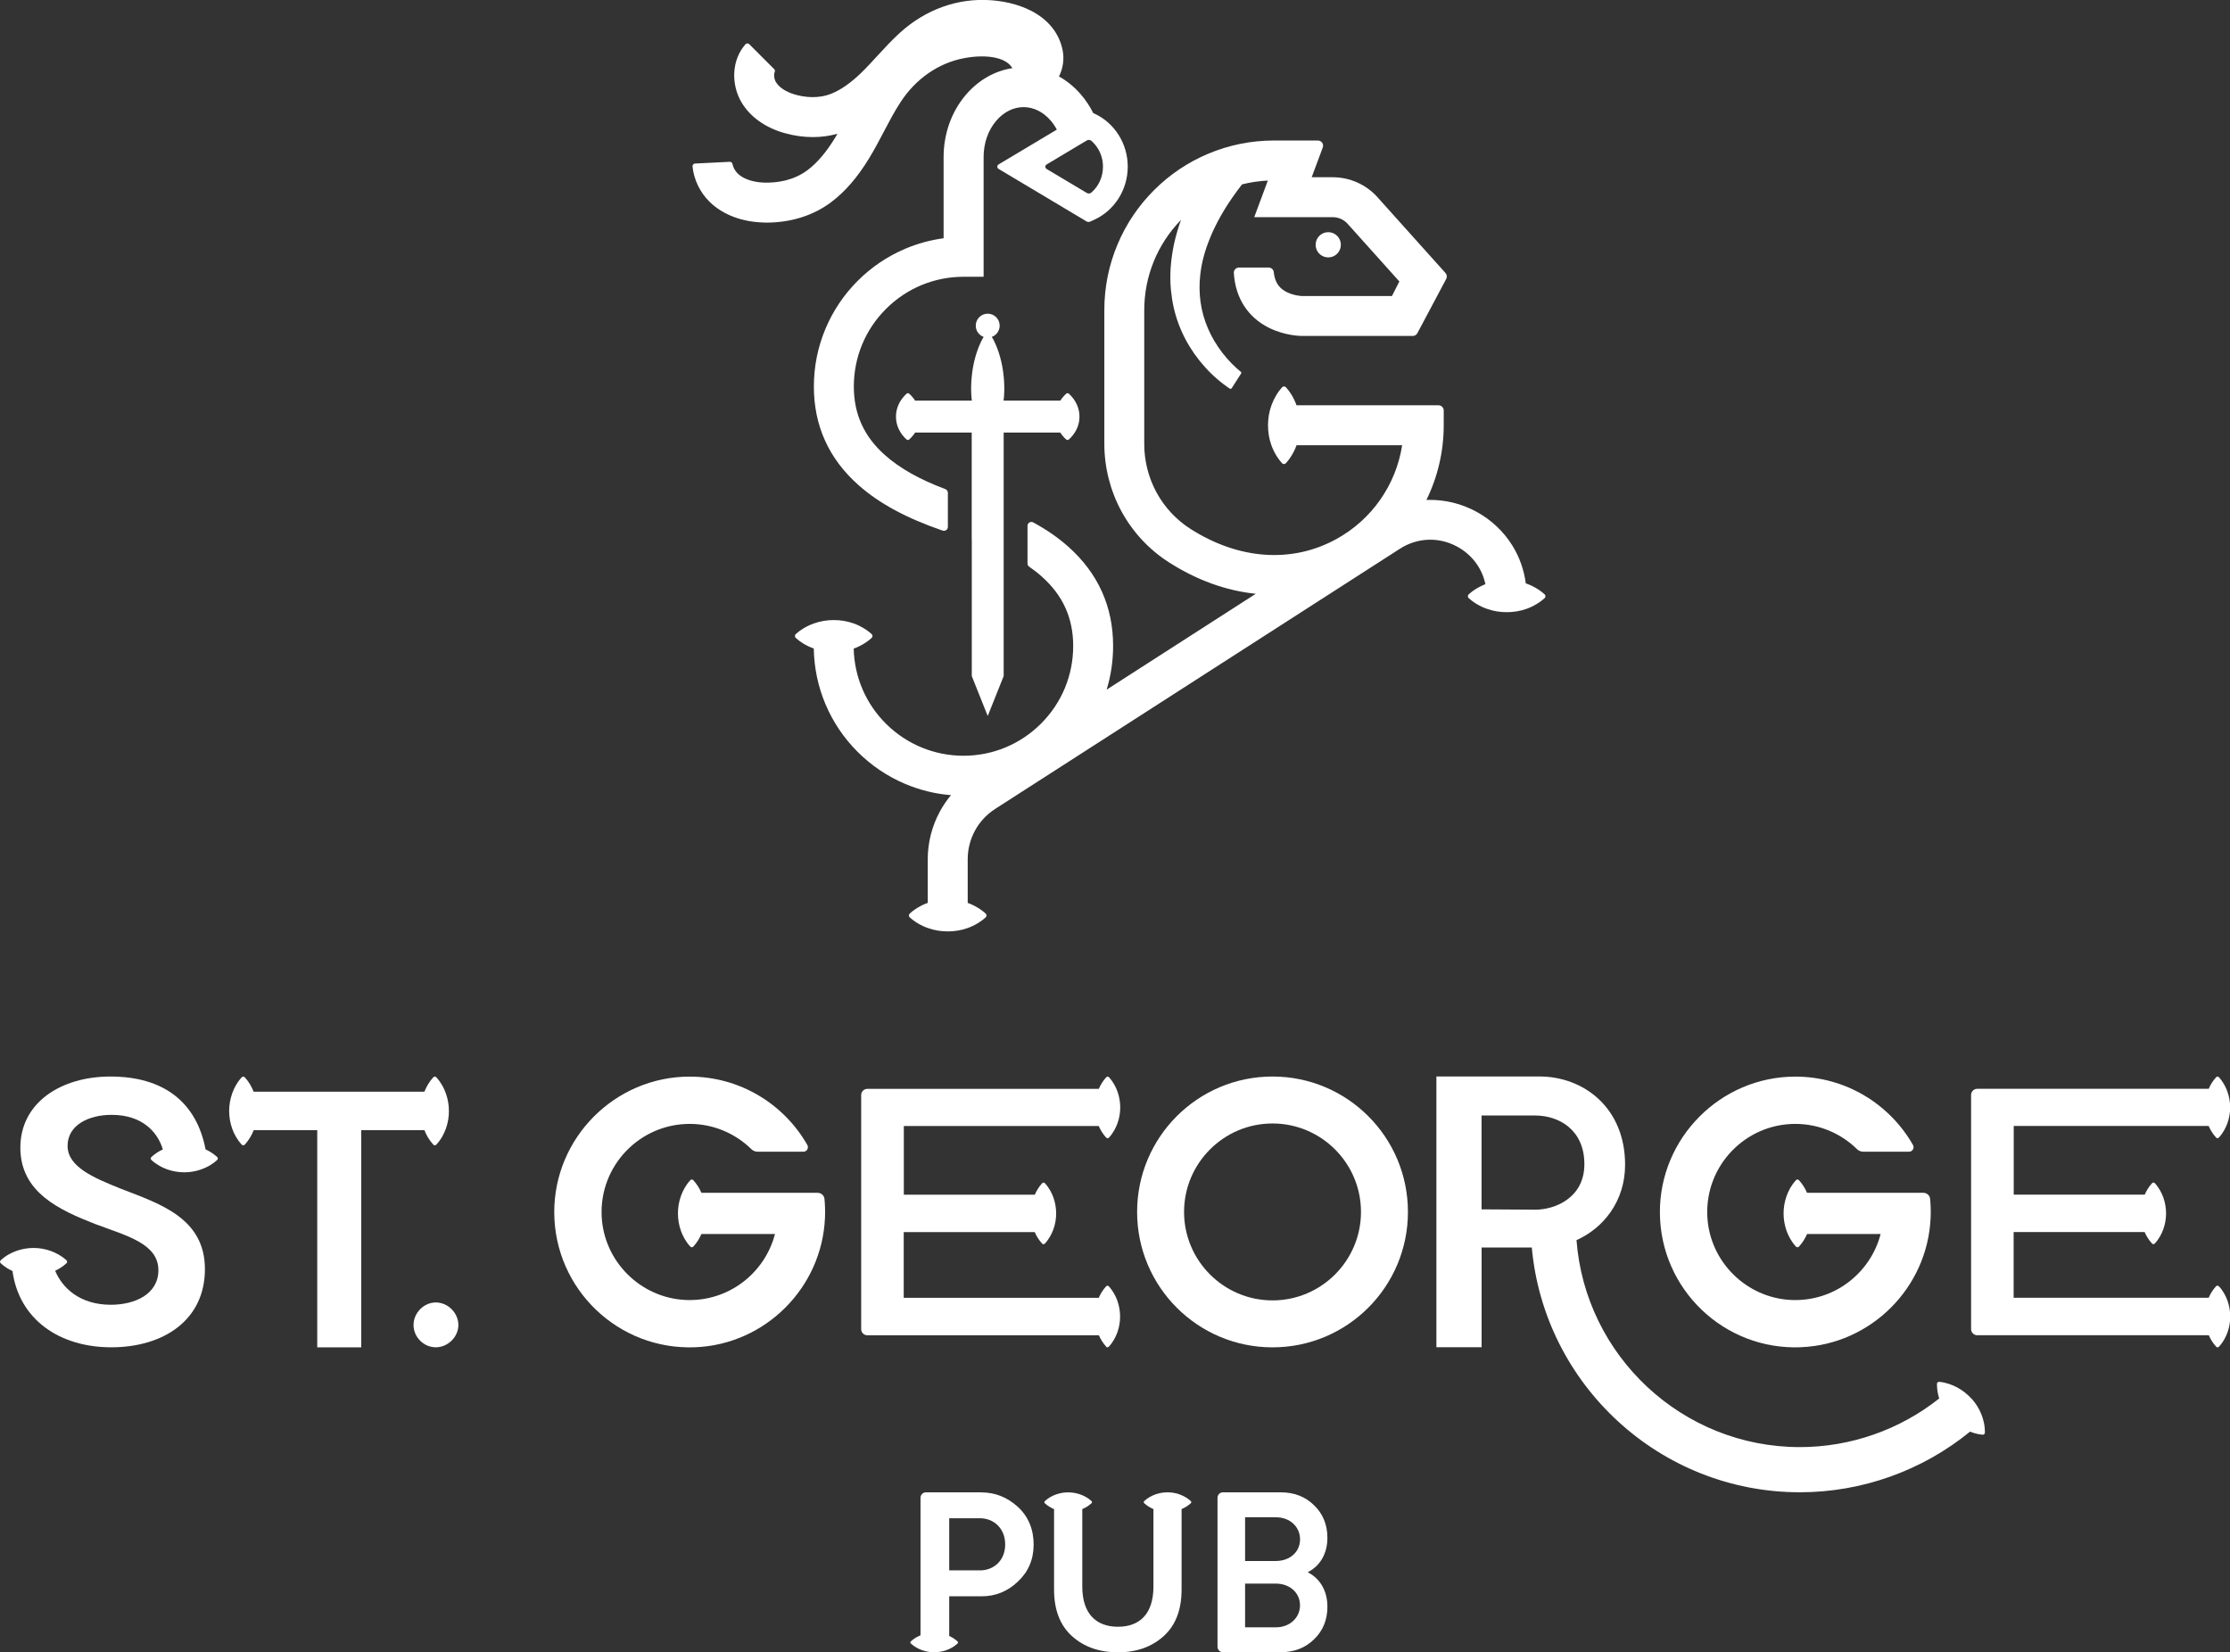
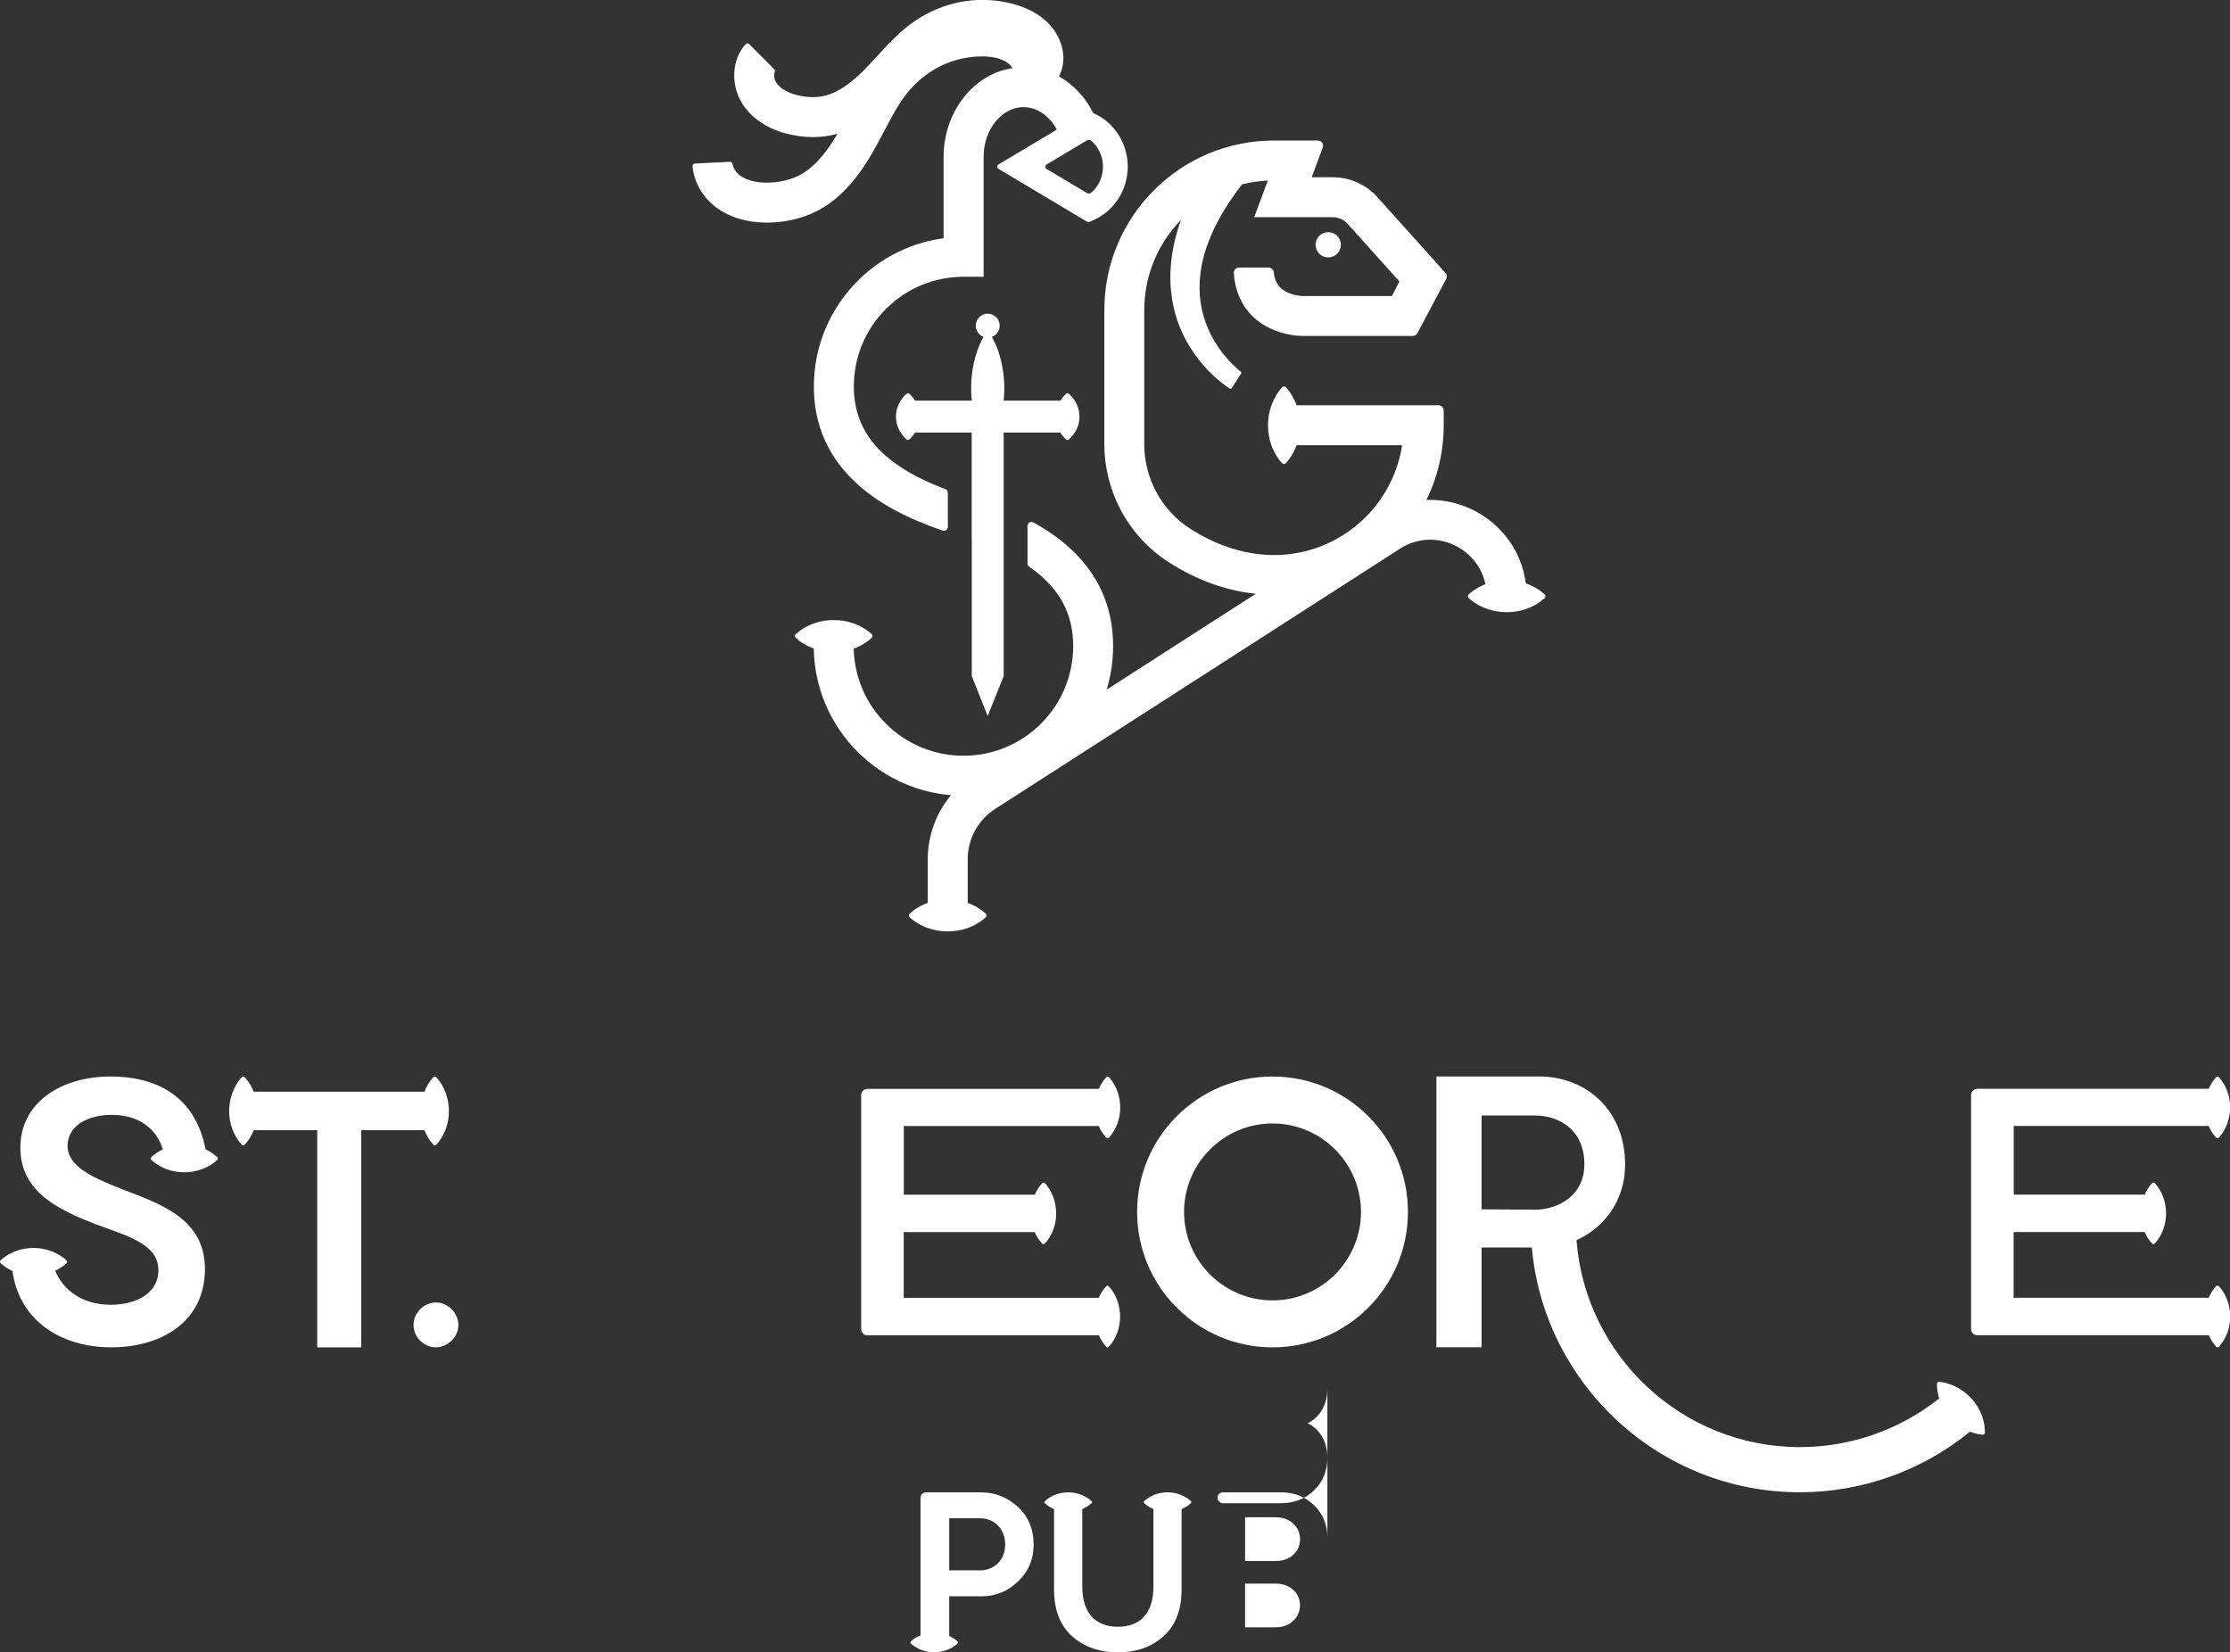
<svg xmlns="http://www.w3.org/2000/svg" id="Livello_2" viewBox="0 0 475.45 352.26">
  <rect x="0" y="0" width="475.45" height="352.26" fill="#333333" stroke="none" />
  <defs>
    <style>.cls-1{fill:#fff;}</style>
  </defs>
  <g id="Livello_1-2">
    <path class="cls-1" d="m316.71,124.54c-.62.24-1.24.54-1.86.91-.35.21-.71.45-1.06.72-.22.17-.43.34-.65.54-.24.22-.24.6,0,.82.22.2.43.37.65.54.35.27.71.51,1.06.72.71.42,1.42.75,2.13,1,1.42.51,2.84.73,4.25.73,1.42,0,2.84-.21,4.26-.72.35-.13.71-.27,1.06-.44.35-.17.71-.35,1.06-.57.35-.21.71-.45,1.06-.72.22-.17.43-.34.65-.54.24-.22.24-.6,0-.82-.22-.2-.43-.37-.65-.54-.35-.27-.71-.51-1.06-.72-.35-.21-.71-.4-1.06-.57-.35-.17-.71-.31-1.06-.44-.06-.02-.12-.04-.18-.06-.38-2.87-1.34-5.61-2.85-8.04-1.86-3.01-4.51-5.51-7.66-7.23-3.15-1.72-6.68-2.59-10.22-2.53-.15,0-.31,0-.46.01,2.39-4.87,3.69-10.3,3.69-15.92v-3.15c0-.61-.49-1.11-1.11-1.11h-30.27c-.25-.71-.58-1.42-1-2.13-.21-.35-.45-.71-.72-1.06-.17-.22-.34-.43-.54-.65-.22-.24-.6-.24-.82,0-.2.22-.37.43-.54.65-.27.35-.51.71-.72,1.06-.42.71-.75,1.42-1.01,2.13-.51,1.42-.73,2.84-.73,4.26,0,1.42.21,2.84.72,4.26.13.35.27.71.44,1.06.17.35.35.71.57,1.06.21.35.45.71.72,1.06.17.22.35.43.54.65.22.24.6.24.82,0,.2-.22.37-.43.54-.65.27-.35.51-.71.72-1.06s.4-.71.57-1.06c.17-.35.31-.71.44-1.06h22.52c-1.31,8.42-6.45,15.86-14.08,20.03-9.47,5.18-20.8,4.37-31.09-2.22-3-1.92-5.5-4.61-7.21-7.76-1.71-3.15-2.61-6.72-2.61-10.31v-28.5c0-7.26,2.78-14.09,7.84-19.29l-.23.67-.15.42-.13.43-.27.86c-.08.29-.16.58-.24.87l-.12.44c-.04.15-.07.29-.11.44l-.21.88-.18.89c-.06.3-.11.6-.16.9l-.07.45-.04.22-.03.23-.12.91c-.03.3-.06.61-.09.91-.03.3-.05.61-.07.91-.02.31-.04.61-.04.92-.04,1.22,0,2.46.12,3.68.12,1.22.31,2.44.58,3.64.54,2.4,1.41,4.72,2.55,6.86.57,1.07,1.21,2.1,1.9,3.09.7.98,1.45,1.92,2.25,2.8.8.89,1.65,1.72,2.56,2.5.45.39.91.77,1.39,1.13.24.18.48.36.74.54.13.09.25.18.38.26l.2.13c.13.08.31.04.39-.09l2.01-3.13c.08-.12.05-.29-.06-.38l-.04-.03c-.09-.07-.19-.15-.28-.23-.19-.15-.38-.32-.56-.48-.37-.33-.73-.68-1.09-1.04-.71-.72-1.37-1.49-1.98-2.28-.61-.8-1.17-1.63-1.69-2.49-.51-.86-.96-1.74-1.35-2.65-.78-1.81-1.32-3.7-1.59-5.63-.14-.96-.21-1.93-.22-2.9-.01-.97.03-1.94.15-2.91.02-.24.06-.48.09-.73s.06-.48.11-.73c.04-.24.08-.48.13-.72l.15-.72.04-.18.05-.18.09-.36c.06-.24.12-.48.19-.72l.21-.71.23-.71c.04-.12.07-.24.12-.35l.13-.35.26-.7.28-.7.14-.35.15-.35.3-.69.32-.68c.21-.46.45-.91.68-1.36.94-1.8,2.01-3.54,3.19-5.23.66-.95,1.34-1.88,2.05-2.79,1.79-.45,3.63-.72,5.5-.81l-2.9,7.8h16.73c1.22,0,2.38.52,3.19,1.43l11.02,12.28-1.58,3.11h-19.16c-.11,0-1.74-.08-3.26-.84-1.17-.59-2.51-1.6-2.77-4.25-.06-.56-.54-.99-1.11-.99h-6.31c-.64,0-1.14.54-1.1,1.17.33,5.3,2.96,9.42,7.49,11.68,3.39,1.69,6.71,1.74,7.07,1.74h23.59c.41,0,.78-.23.98-.59l6.15-11.57c.22-.41.16-.91-.15-1.26l-14.51-16.17c-2.42-2.7-5.9-4.25-9.53-4.25h-4.49l2.36-6.34c.27-.72-.27-1.49-1.04-1.49h-9.36c-4.88,0-9.62.96-14.08,2.84-4.31,1.82-8.18,4.43-11.5,7.75-3.32,3.32-5.93,7.19-7.75,11.5-1.89,4.46-2.84,9.2-2.84,14.08v28.5c0,5.01,1.26,9.98,3.64,14.37,2.4,4.42,5.89,8.18,10.1,10.87,5.96,3.82,12.19,6.07,18.55,6.73l-31.8,20.44c.92-3.01,1.38-6.13,1.38-9.33,0-8.37-3.2-15.48-9.52-21.12-2.13-1.91-4.64-3.65-7.51-5.21-.55-.3-1.22.1-1.22.73v8.03c0,.27.14.53.36.68.98.68,1.88,1.38,2.7,2.12,4.5,4.01,6.68,8.85,6.68,14.78,0,6.25-2.43,12.13-6.85,16.55-4.42,4.42-10.3,6.86-16.55,6.86-6.15,0-12.03-2.41-16.41-6.72-4.38-4.31-6.84-10.02-6.99-16.13h0c.35-.13.71-.27,1.06-.44.35-.17.71-.35,1.06-.57.35-.21.71-.45,1.06-.72.22-.17.43-.34.65-.54.24-.22.24-.6,0-.82-.22-.2-.43-.37-.65-.54-.35-.27-.71-.51-1.06-.72-.35-.21-.71-.4-1.06-.57-.35-.17-.71-.31-1.06-.44-1.42-.51-2.84-.72-4.26-.72-1.42,0-2.84.22-4.25.73-.71.25-1.42.58-2.13,1-.35.21-.71.45-1.06.72-.22.17-.43.34-.65.54-.24.22-.24.6,0,.82.22.2.43.37.65.54.35.27.71.51,1.06.72.71.42,1.42.75,2.13,1,0,0,0,0,0,0h0c.07,4.11.91,8.11,2.5,11.88,1.61,3.8,3.91,7.21,6.84,10.14,2.93,2.93,6.34,5.23,10.14,6.84,3.13,1.32,6.4,2.13,9.78,2.4,0,0,0,0,0,0-.9,1.07-1.69,2.23-2.36,3.46-1.7,3.12-2.6,6.64-2.6,10.2v9.31c-.71.25-1.42.58-2.13,1.01-.35.21-.71.45-1.06.72-.22.17-.43.34-.65.54-.24.22-.24.6,0,.82.22.2.43.37.65.54.35.27.71.51,1.06.72.71.42,1.42.75,2.13,1,1.42.51,2.84.73,4.26.73,1.42,0,2.84-.21,4.26-.72.35-.13.71-.27,1.06-.44.35-.17.71-.35,1.06-.57.35-.21.71-.45,1.06-.72.22-.17.43-.34.65-.54.24-.22.24-.6,0-.82-.22-.2-.43-.37-.65-.54-.35-.27-.71-.51-1.06-.72-.35-.21-.71-.4-1.06-.57-.35-.17-.71-.31-1.06-.44v-9.3c0-4.36,2.19-8.38,5.86-10.74l86.28-55.46c3.75-2.41,8.33-2.58,12.25-.44,3.14,1.72,5.27,4.59,5.98,7.97Z" />
    <path class="cls-1" d="m207.19,115.07v29.07l1.7,4.26,1.7,4.25,1.7-4.25,1.7-4.26v-51.92h12.07c.09.14.19.28.29.43.16.21.34.43.54.64.13.14.28.28.44.42.16.13.39.13.54,0,.16-.14.31-.28.44-.42.2-.21.38-.43.54-.64.32-.43.57-.85.76-1.28.38-.85.54-1.7.54-2.55,0-.85-.17-1.7-.55-2.55-.19-.43-.44-.85-.75-1.28-.16-.21-.34-.43-.54-.64-.13-.14-.27-.28-.43-.42-.16-.14-.39-.14-.55,0-.16.14-.3.28-.43.42-.2.21-.38.43-.54.64-.11.14-.2.28-.29.43h-12.1c.04-.28.07-.57.09-.85.11-1.42.08-2.84-.06-4.26-.14-1.42-.39-2.84-.79-4.26-.2-.71-.43-1.42-.72-2.13-.14-.35-.3-.71-.47-1.06-.16-.34-.34-.69-.56-1.03.98-.36,1.68-1.3,1.68-2.4,0-1.41-1.14-2.55-2.55-2.55s-2.55,1.14-2.55,2.55c0,1.1.7,2.04,1.68,2.4-.22.34-.39.69-.56,1.03-.17.35-.33.71-.47,1.06-.28.71-.52,1.42-.72,2.13-.4,1.42-.65,2.84-.79,4.26-.14,1.42-.17,2.84-.06,4.26.02.28.05.57.09.85h-12.1c-.09-.14-.19-.28-.29-.43-.16-.21-.34-.43-.54-.64-.13-.14-.27-.28-.44-.42-.16-.14-.39-.14-.54,0-.16.14-.3.28-.43.42-.2.21-.38.43-.54.64-.32.43-.56.85-.75,1.28-.38.85-.55,1.7-.55,2.55,0,.85.16,1.7.54,2.55.19.43.44.85.75,1.28.16.21.34.43.54.64.13.14.28.28.44.42.16.13.39.13.54,0,.16-.14.31-.28.44-.42.2-.21.38-.43.54-.64.11-.14.2-.28.29-.43h12.07v22.85Z" />
    <path class="cls-1" d="m162.97,47.46c.15,0,.29,0,.43,0,5.21,0,9.97-1.49,13.77-4.33,2.97-2.22,5.63-5.28,8.11-9.35,1.15-1.89,2.18-3.83,3.16-5.71,1.16-2.21,2.26-4.3,3.53-6.25,3.26-5.01,8.07-8.36,13.53-9.41,2.48-.48,4.89-.51,6.78-.09,2.33.52,3.2,1.59,3.56,2.21-3.77.58-7.22,2.54-9.9,5.67-3.07,3.58-4.76,8.31-4.76,13.3v17.3c-2.81.37-5.54,1.12-8.17,2.23-3.8,1.61-7.21,3.91-10.14,6.84-2.93,2.93-5.23,6.34-6.84,10.14-1.67,3.94-2.51,8.12-2.51,12.42,0,8.35,3.21,15.42,9.54,21.02,4.4,3.9,10.29,7.08,17.93,9.68.54.18,1.1-.22,1.1-.79v-7.28c0-.34-.21-.65-.54-.78-5.47-2.05-9.7-4.43-12.84-7.22-4.49-3.97-6.67-8.76-6.67-14.65,0-6.25,2.43-12.13,6.86-16.55,4.42-4.42,10.3-6.85,16.55-6.85h4.26v-25.53c0-2.96.96-5.72,2.72-7.76,1.59-1.85,3.65-2.88,5.79-2.88s4.21,1.02,5.8,2.88c.5.58.94,1.23,1.3,1.92l-12.42,7.42c-.36.21-.36.74,0,.95l18.76,11.2c.23.14.52.16.77.04l.86-.39c4.34-1.98,7.15-6.43,7.15-11.33s-2.81-9.35-7.15-11.33l-.21-.1h0c-.71-1.41-1.57-2.73-2.6-3.92-1.38-1.61-2.97-2.92-4.7-3.88,0,0,0,0,0,0,.87-1.73,1.15-3.7.78-5.58-.72-3.61-3.03-6.51-6.68-8.4-3.11-1.61-6.49-2.13-8.78-2.28-6.95-.46-13.76,1.99-19.19,6.91-1.76,1.59-3.32,3.3-4.83,4.94-1.21,1.31-2.34,2.55-3.54,3.71-2.22,2.13-4.27,3.56-6.28,4.37-2.86,1.15-5.76.75-7.69.21-1.94-.54-3.45-1.52-4.14-2.68-.43-.72-.47-1.65-.25-2.18.08-.2.03-.43-.13-.59l-5.31-5.31c-.23-.23-.6-.21-.81.03-1.42,1.61-2.26,3.73-2.38,6.02-.12,2.23.44,4.5,1.58,6.41,1.83,3.05,5.07,5.36,9.15,6.5,2.03.57,4.05.85,6.02.85,1.8,0,3.57-.24,5.26-.71-.16.28-.32.55-.49.82-1.91,3.13-3.85,5.4-5.93,6.96-3.02,2.25-6.55,2.68-8.98,2.64-1.47-.02-4.2-.31-5.91-1.98-.55-.54-.94-1.28-1.09-2.02-.05-.27-.3-.45-.57-.44l-7.42.37c-.32.02-.55.3-.52.61.28,2.83,1.6,5.56,3.66,7.57,2.83,2.76,6.99,4.32,11.72,4.4Zm63.73-14.52l5.02-3c.3-.18.69-.15.96.08,1.04.9,1.81,2.11,2.2,3.47.19.65.28,1.34.28,2.05,0,2.18-.93,4.19-2.48,5.52-.27.23-.66.26-.96.08l-8.58-5.12c-.36-.21-.36-.74,0-.95l3.56-2.13Z" />
    <path class="cls-1" d="m285.88,52.19c0-1.48-1.2-2.69-2.69-2.69s-2.69,1.2-2.69,2.69,1.2,2.69,2.69,2.69,2.69-1.2,2.69-2.69Z" />
    <path class="cls-1" d="m92.38,244.04c.17.19.47.19.65,0,1.05-1.14,1.62-2.28,2.04-3.42.44-1.25.65-2.51.64-3.76,0-1.25-.21-2.51-.65-3.76-.42-1.14-1-2.28-2.03-3.42-.17-.19-.47-.19-.65,0-.93,1.03-1.48,2.05-1.89,3.08h-36.41c-.41-1.03-.96-2.05-1.89-3.08-.18-.19-.47-.19-.65,0-1.04,1.14-1.61,2.28-2.03,3.42-.44,1.25-.65,2.51-.65,3.76,0,1.25.2,2.51.64,3.76.42,1.14,1,2.28,2.04,3.42.18.19.47.19.65,0,.94-1.03,1.49-2.05,1.9-3.08h13.55v46.3h9.38v-46.3h13.47c.41,1.03.96,2.05,1.9,3.08Z" />
    <path class="cls-1" d="m92.92,277.69c-2.55,0-4.75,2.2-4.75,4.81s2.2,4.75,4.75,4.75,4.81-2.2,4.81-4.75-2.2-4.81-4.81-4.81Z" />
    <path class="cls-1" d="m271.31,229.52c-15.94,0-28.87,12.92-28.87,28.87s12.92,28.87,28.87,28.87,28.87-12.92,28.87-28.87-12.92-28.87-28.87-28.87Zm0,47.73c-10.4,0-18.86-8.46-18.86-18.86s8.46-18.86,18.86-18.86,18.86,8.46,18.86,18.86-8.46,18.86-18.86,18.86Z" />
    <path class="cls-1" d="m473.05,274.24c-.16-.17-.43-.17-.58,0-.74.82-1.21,1.63-1.57,2.45h-41.58v-14.01h27.93c.36.82.83,1.63,1.58,2.45.16.17.42.17.58,0,.94-1.02,1.45-2.05,1.83-3.07.4-1.12.58-2.25.58-3.37,0-1.12-.19-2.25-.58-3.37-.38-1.02-.89-2.04-1.82-3.07-.16-.17-.43-.17-.58,0-.74.82-1.21,1.63-1.57,2.45h-27.93v-14.64h41.56c.36.83.83,1.65,1.59,2.48.16.17.42.17.58,0,.94-1.02,1.45-2.05,1.83-3.07.4-1.12.58-2.25.58-3.37,0-1.12-.19-2.25-.58-3.37-.38-1.02-.89-2.04-1.82-3.07-.16-.17-.43-.17-.58,0-.75.83-1.23,1.65-1.58,2.48h-49.36c-.73,0-1.31.59-1.31,1.31v49.92c0,.73.59,1.31,1.31,1.31h49.37c.36.82.83,1.63,1.58,2.45.16.17.42.17.58,0,.94-1.02,1.45-2.05,1.83-3.07.4-1.12.58-2.25.58-3.37,0-1.12-.19-2.25-.58-3.37-.38-1.02-.89-2.04-1.82-3.07Z" />
    <path class="cls-1" d="m235.82,287.13c.16.17.42.17.58,0,.94-1.02,1.45-2.05,1.83-3.07.4-1.12.58-2.25.58-3.37,0-1.12-.19-2.25-.58-3.37-.38-1.02-.89-2.04-1.82-3.07-.16-.17-.43-.17-.58,0-.74.82-1.21,1.63-1.57,2.45h-41.58v-14.01h27.93c.36.82.83,1.63,1.58,2.45.16.17.42.17.58,0,.94-1.02,1.45-2.05,1.83-3.07.4-1.12.58-2.25.58-3.37,0-1.12-.19-2.25-.58-3.37-.38-1.02-.89-2.04-1.82-3.07-.16-.17-.43-.17-.58,0-.74.82-1.21,1.63-1.57,2.45h-27.93v-14.64h41.56c.36.83.83,1.65,1.59,2.48.16.17.42.17.58,0,.94-1.02,1.45-2.05,1.83-3.07.4-1.12.58-2.25.58-3.37,0-1.12-.19-2.25-.58-3.37-.38-1.02-.89-2.04-1.82-3.07-.16-.17-.43-.17-.58,0-.75.83-1.23,1.65-1.58,2.48h-49.36c-.73,0-1.31.59-1.31,1.31v49.92c0,.73.59,1.31,1.31,1.31h49.37c.36.82.83,1.63,1.58,2.45Z" />
    <path class="cls-1" d="m420.35,298.22c-.85-.95-1.85-1.75-3.04-2.4-1.09-.57-2.3-1.05-3.85-1.21-.26-.03-.49.18-.49.44,0,1.19.19,2.19.48,3.11-8.42,6.69-18.91,10.37-29.71,10.37-25.12,0-45.75-19.49-47.62-44.13,5.63-2.5,10.36-8.2,10.36-16.06,0-12.28-8.97-18.83-18.24-18.83h-21.99v57.73h9.64v-21.26h10.7c2.65,29.21,27.27,52.18,57.16,52.18,13.22,0,26.06-4.59,36.28-12.93.79.32,1.65.56,2.67.66.26.03.49-.18.49-.44.02-1.57-.32-2.82-.77-3.97-.51-1.25-1.21-2.33-2.06-3.28Zm-104.47-40.39v-20h11.4c5.15,0,10.52,3.09,10.52,10.37s-6.4,9.71-10.44,9.71l-11.47-.07Z" />
-     <path class="cls-1" d="m174.34,254.31h-2.46s-22.34,0-22.34,0c-.39-.9-.91-1.79-1.72-2.69-.17-.19-.47-.19-.64,0-1.02,1.12-1.59,2.25-2,3.37-.44,1.24-.64,2.47-.64,3.71,0,1.24.2,2.47.63,3.71.42,1.12.98,2.25,2.01,3.37.17.19.46.19.64,0,.82-.9,1.34-1.79,1.73-2.69h15.68c-2.16,8.36-9.94,14.48-19.06,14.07-9.62-.44-17.44-8.23-17.89-17.85-.51-10.77,8.11-19.69,18.76-19.69,5.12,0,9.76,2.06,13.16,5.39.35.35.84.54,1.33.54h9.76c.74,0,1.2-.8.83-1.45-4.97-8.7-14.34-14.56-25.08-14.56-15.93,0-28.95,13.08-28.87,29.01.08,16.28,13.64,29.37,30.09,28.69,14.92-.61,27.01-12.71,27.63-27.63.06-1.36.02-2.69-.11-4-.07-.74-.7-1.29-1.44-1.29Z" />
    <path class="cls-1" d="m43.83,245.07c-1.91-10.03-8.9-15.55-20.27-15.55-10.66,0-19.22,5.63-19.22,15.17s8.33,13.29,15.99,16.29c6.83,2.55,13.44,4.2,13.44,9.84,0,5.03-4.88,7.36-10.14,7.36-6.52,0-10.31-3.5-11.87-7.25.8-.37,1.61-.86,2.41-1.6.19-.17.19-.46,0-.63-1.11-1.01-2.23-1.57-3.34-1.99-1.22-.43-2.45-.64-3.67-.64-1.22,0-2.45.2-3.67.63-1.11.41-2.23.97-3.34,2-.19.17-.19.46,0,.63.84.77,1.67,1.27,2.51,1.65,1.41,10.35,10.03,16.27,21.06,16.27s19.97-5.71,19.97-16.67-9.76-13.96-17.87-17.12c-6.01-2.4-11.41-4.73-11.41-9.16s4.5-6.61,9.38-6.61c6.43,0,9.77,3.53,10.93,7.37-.81.38-1.63.87-2.44,1.62-.19.17-.19.46,0,.63,1.11,1.02,2.23,1.58,3.34,2,1.22.43,2.45.63,3.67.63,1.22,0,2.45-.2,3.67-.64,1.11-.41,2.23-.97,3.34-1.99.19-.17.19-.46,0-.63-.83-.75-1.65-1.25-2.48-1.63Z" />
-     <path class="cls-1" d="m383.99,287.23c14.92-.61,27.01-12.71,27.63-27.63.06-1.36.02-2.69-.11-4-.07-.74-.7-1.29-1.44-1.29h-2.46s-22.34,0-22.34,0c-.39-.9-.91-1.79-1.72-2.69-.17-.19-.47-.19-.64,0-1.02,1.12-1.59,2.25-2,3.37-.44,1.24-.64,2.47-.64,3.71,0,1.24.2,2.47.63,3.71.42,1.12.98,2.25,2.01,3.37.17.19.47.19.64,0,.82-.9,1.34-1.79,1.73-2.69h15.68c-2.16,8.36-9.94,14.48-19.06,14.07-9.62-.44-17.44-8.23-17.89-17.85-.51-10.77,8.11-19.69,18.76-19.69,5.12,0,9.77,2.06,13.16,5.39.35.35.84.54,1.33.54h9.76c.74,0,1.2-.8.83-1.45-4.97-8.7-14.34-14.56-25.08-14.56-15.93,0-28.95,13.08-28.87,29.01.08,16.28,13.64,29.37,30.09,28.69Z" />
    <path class="cls-1" d="m251.54,318.62c-.87-.31-1.74-.45-2.61-.45-.87,0-1.74.14-2.61.45-.79.29-1.58.69-2.37,1.42-.13.12-.13.33,0,.45.66.6,1.31.97,1.97,1.25v16.52c0,5.78-2.89,8.57-7.56,8.57s-7.61-2.79-7.61-8.57v-16.52c.66-.28,1.31-.65,1.97-1.25.13-.12.13-.33,0-.45-.79-.72-1.58-1.12-2.37-1.41-.87-.31-1.74-.45-2.61-.45-.87,0-1.74.14-2.61.45-.79.29-1.58.69-2.37,1.42-.13.12-.13.33,0,.45.66.6,1.31.97,1.97,1.25v17.14c0,4.29,1.25,7.61,3.8,9.92,2.55,2.31,5.83,3.47,9.82,3.47s7.22-1.16,9.77-3.47c2.55-2.31,3.8-5.63,3.8-9.92v-17.15c.66-.28,1.31-.65,1.97-1.25.13-.12.13-.33,0-.45-.79-.72-1.58-1.12-2.37-1.41Z" />
    <path class="cls-1" d="m209.27,318.17h-11.85c-.64,0-1.16.52-1.16,1.16v29.33c-.69.28-1.38.66-2.07,1.29-.13.12-.13.33,0,.45.79.72,1.58,1.12,2.37,1.42.87.31,1.74.45,2.61.45.87,0,1.74-.14,2.61-.45.79-.29,1.58-.69,2.37-1.41.13-.12.13-.33,0-.45-.59-.54-1.18-.9-1.77-1.16v-8.46h6.9c2.94,0,5.53-1.03,7.73-3.13,2.25-2.1,3.37-4.74,3.37-7.92s-1.12-5.97-3.37-8.02c-2.25-2.05-4.84-3.08-7.73-3.08Zm-.29,16.63h-6.6v-11.1h6.6c2.74,0,5.33,2.01,5.33,5.58s-2.59,5.53-5.33,5.53Z" />
-     <path class="cls-1" d="m283.01,327.87c0-2.78-.94-5.13-2.87-6.97-1.88-1.83-4.23-2.73-7.1-2.73h-12.3c-.64,0-1.16.52-1.16,1.16v31.77c0,.64.52,1.16,1.16,1.16h12.3c2.87,0,5.22-.9,7.1-2.73,1.93-1.83,2.87-4.19,2.87-6.97,0-3.31-1.5-5.99-4.2-7.35,2.7-1.36,4.2-4.04,4.2-7.35Zm-10.96,19.08h-6.59v-9.32h6.54c3.01,0,5.17,1.98,5.17,4.62s-2.16,4.7-5.13,4.7Zm-.05-14.14h-6.54v-9.32h6.59c2.96,0,5.13,2.02,5.13,4.7s-2.16,4.62-5.17,4.62Z" />
+     <path class="cls-1" d="m283.01,327.87c0-2.78-.94-5.13-2.87-6.97-1.88-1.83-4.23-2.73-7.1-2.73h-12.3c-.64,0-1.16.52-1.16,1.16c0,.64.52,1.16,1.16,1.16h12.3c2.87,0,5.22-.9,7.1-2.73,1.93-1.83,2.87-4.19,2.87-6.97,0-3.31-1.5-5.99-4.2-7.35,2.7-1.36,4.2-4.04,4.2-7.35Zm-10.96,19.08h-6.59v-9.32h6.54c3.01,0,5.17,1.98,5.17,4.62s-2.16,4.7-5.13,4.7Zm-.05-14.14h-6.54v-9.32h6.59c2.96,0,5.13,2.02,5.13,4.7s-2.16,4.62-5.17,4.62Z" />
  </g>
</svg>